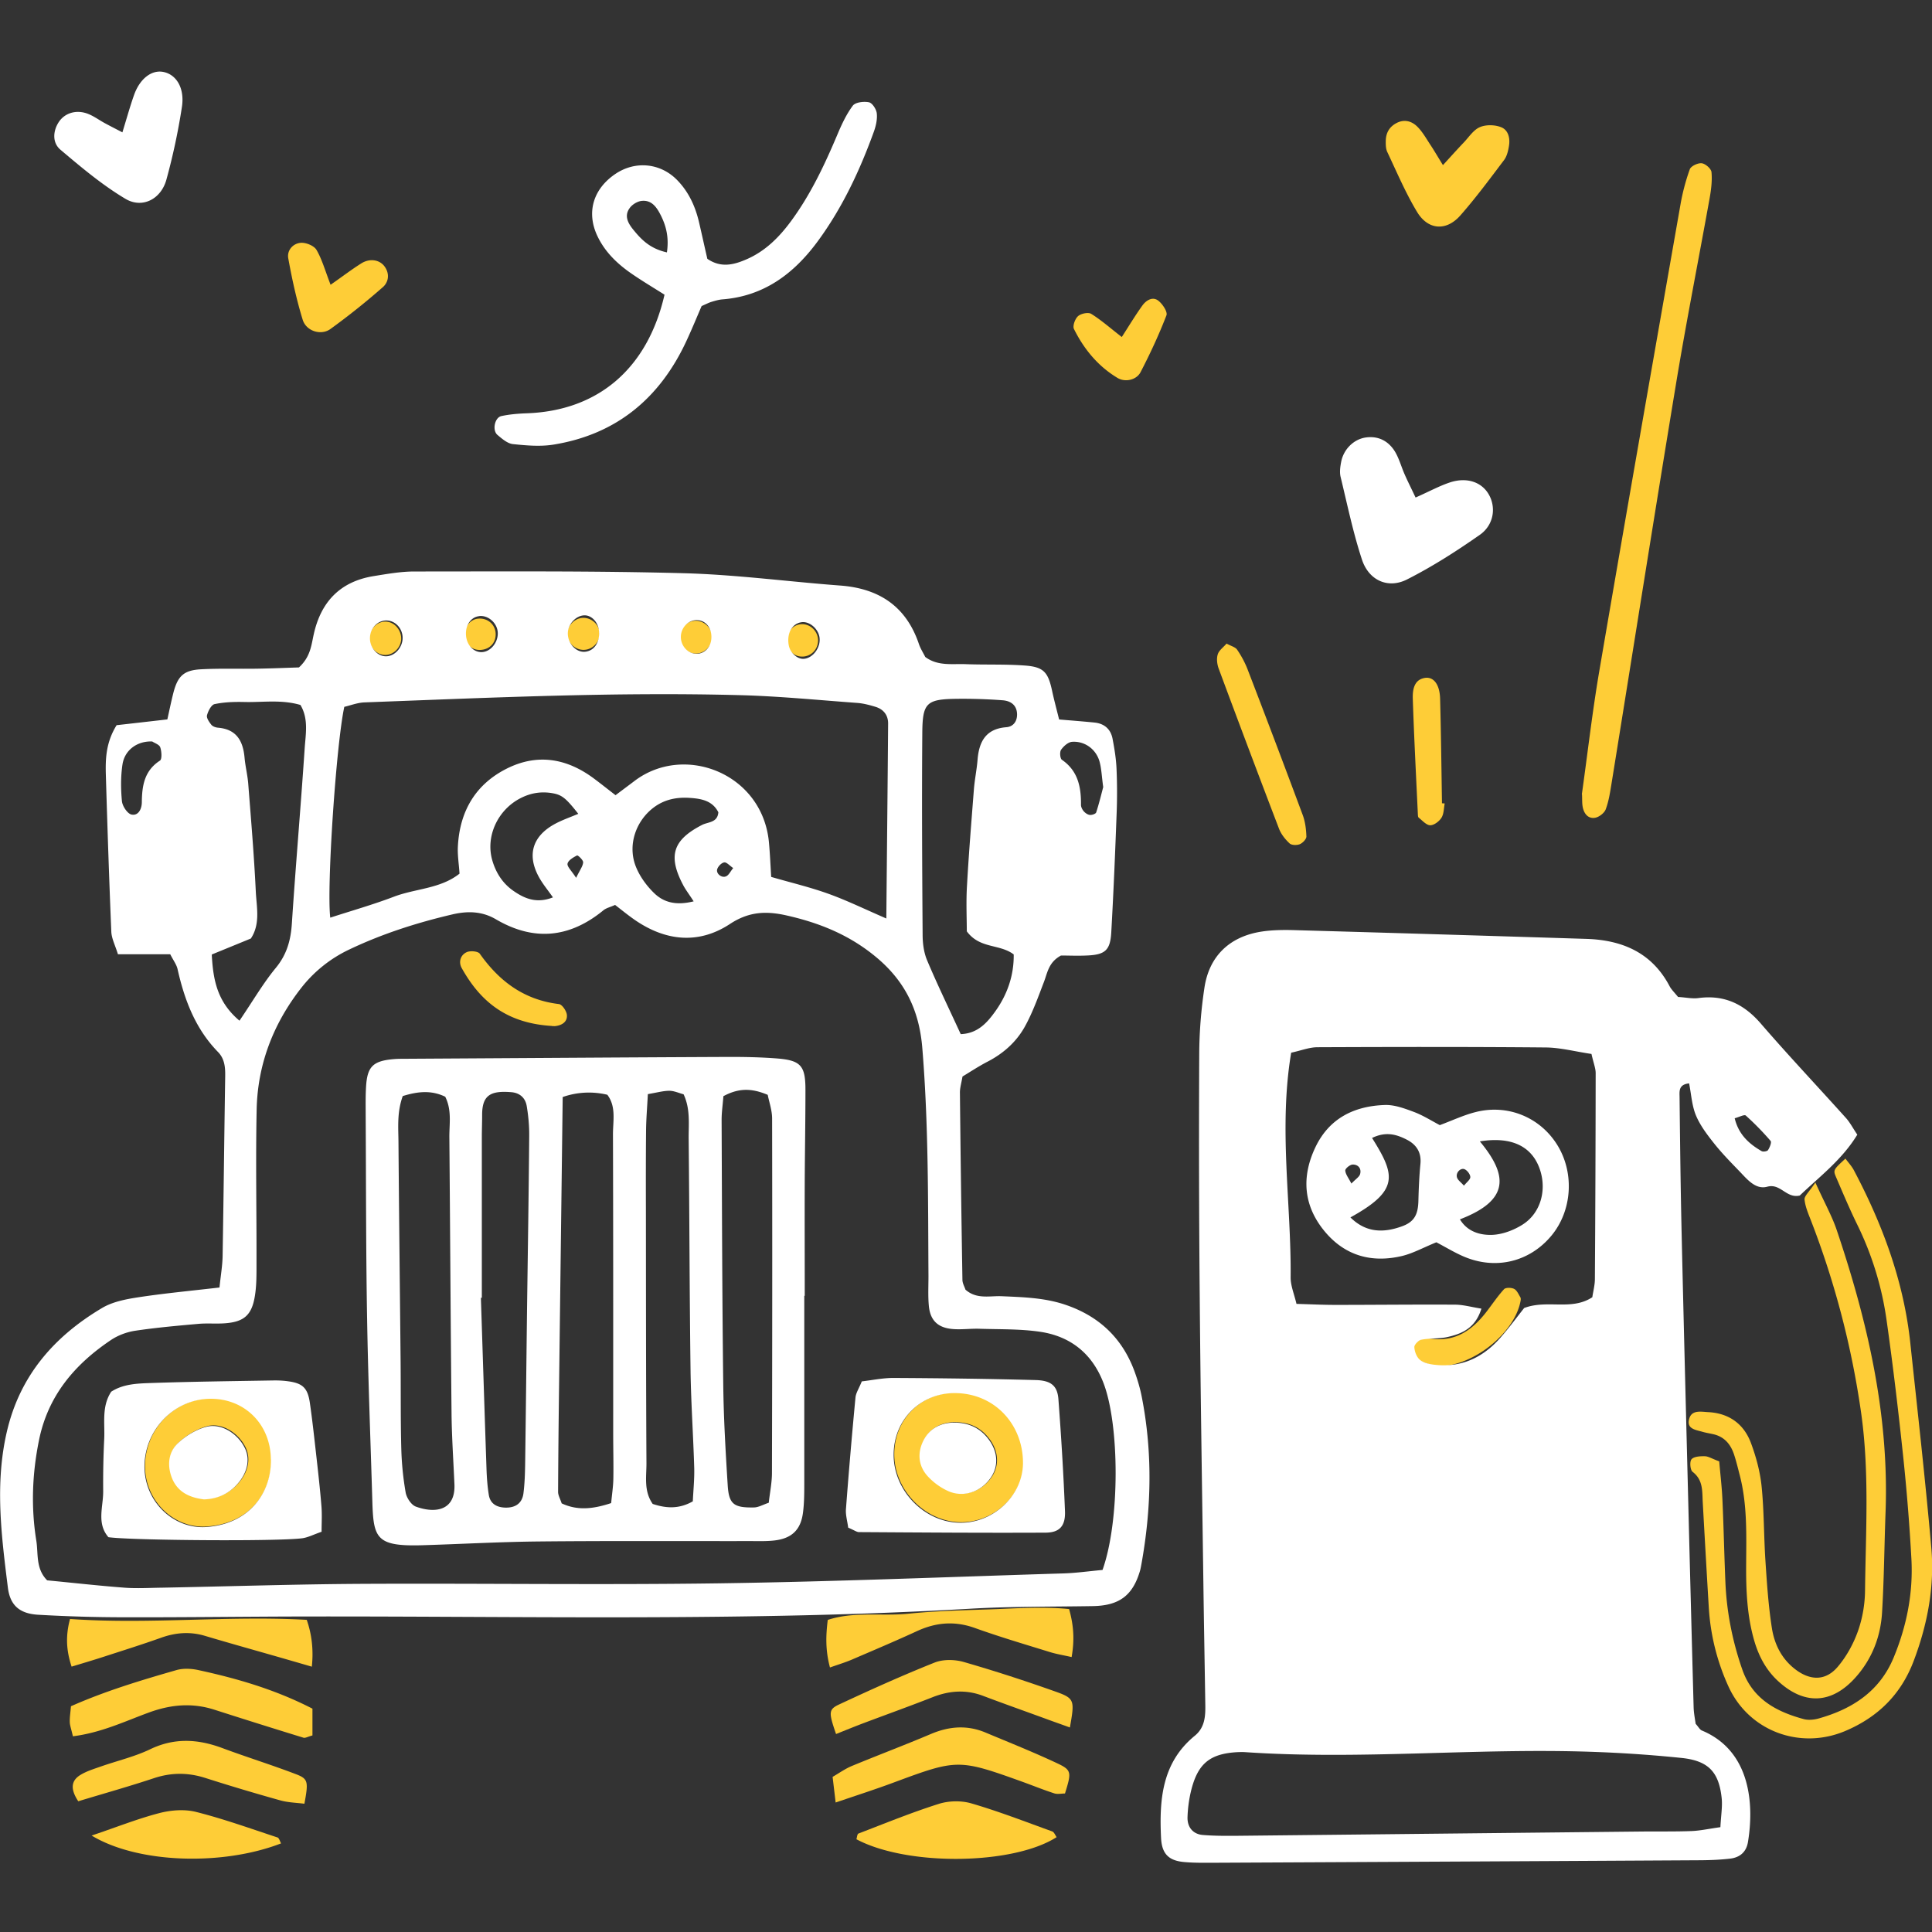
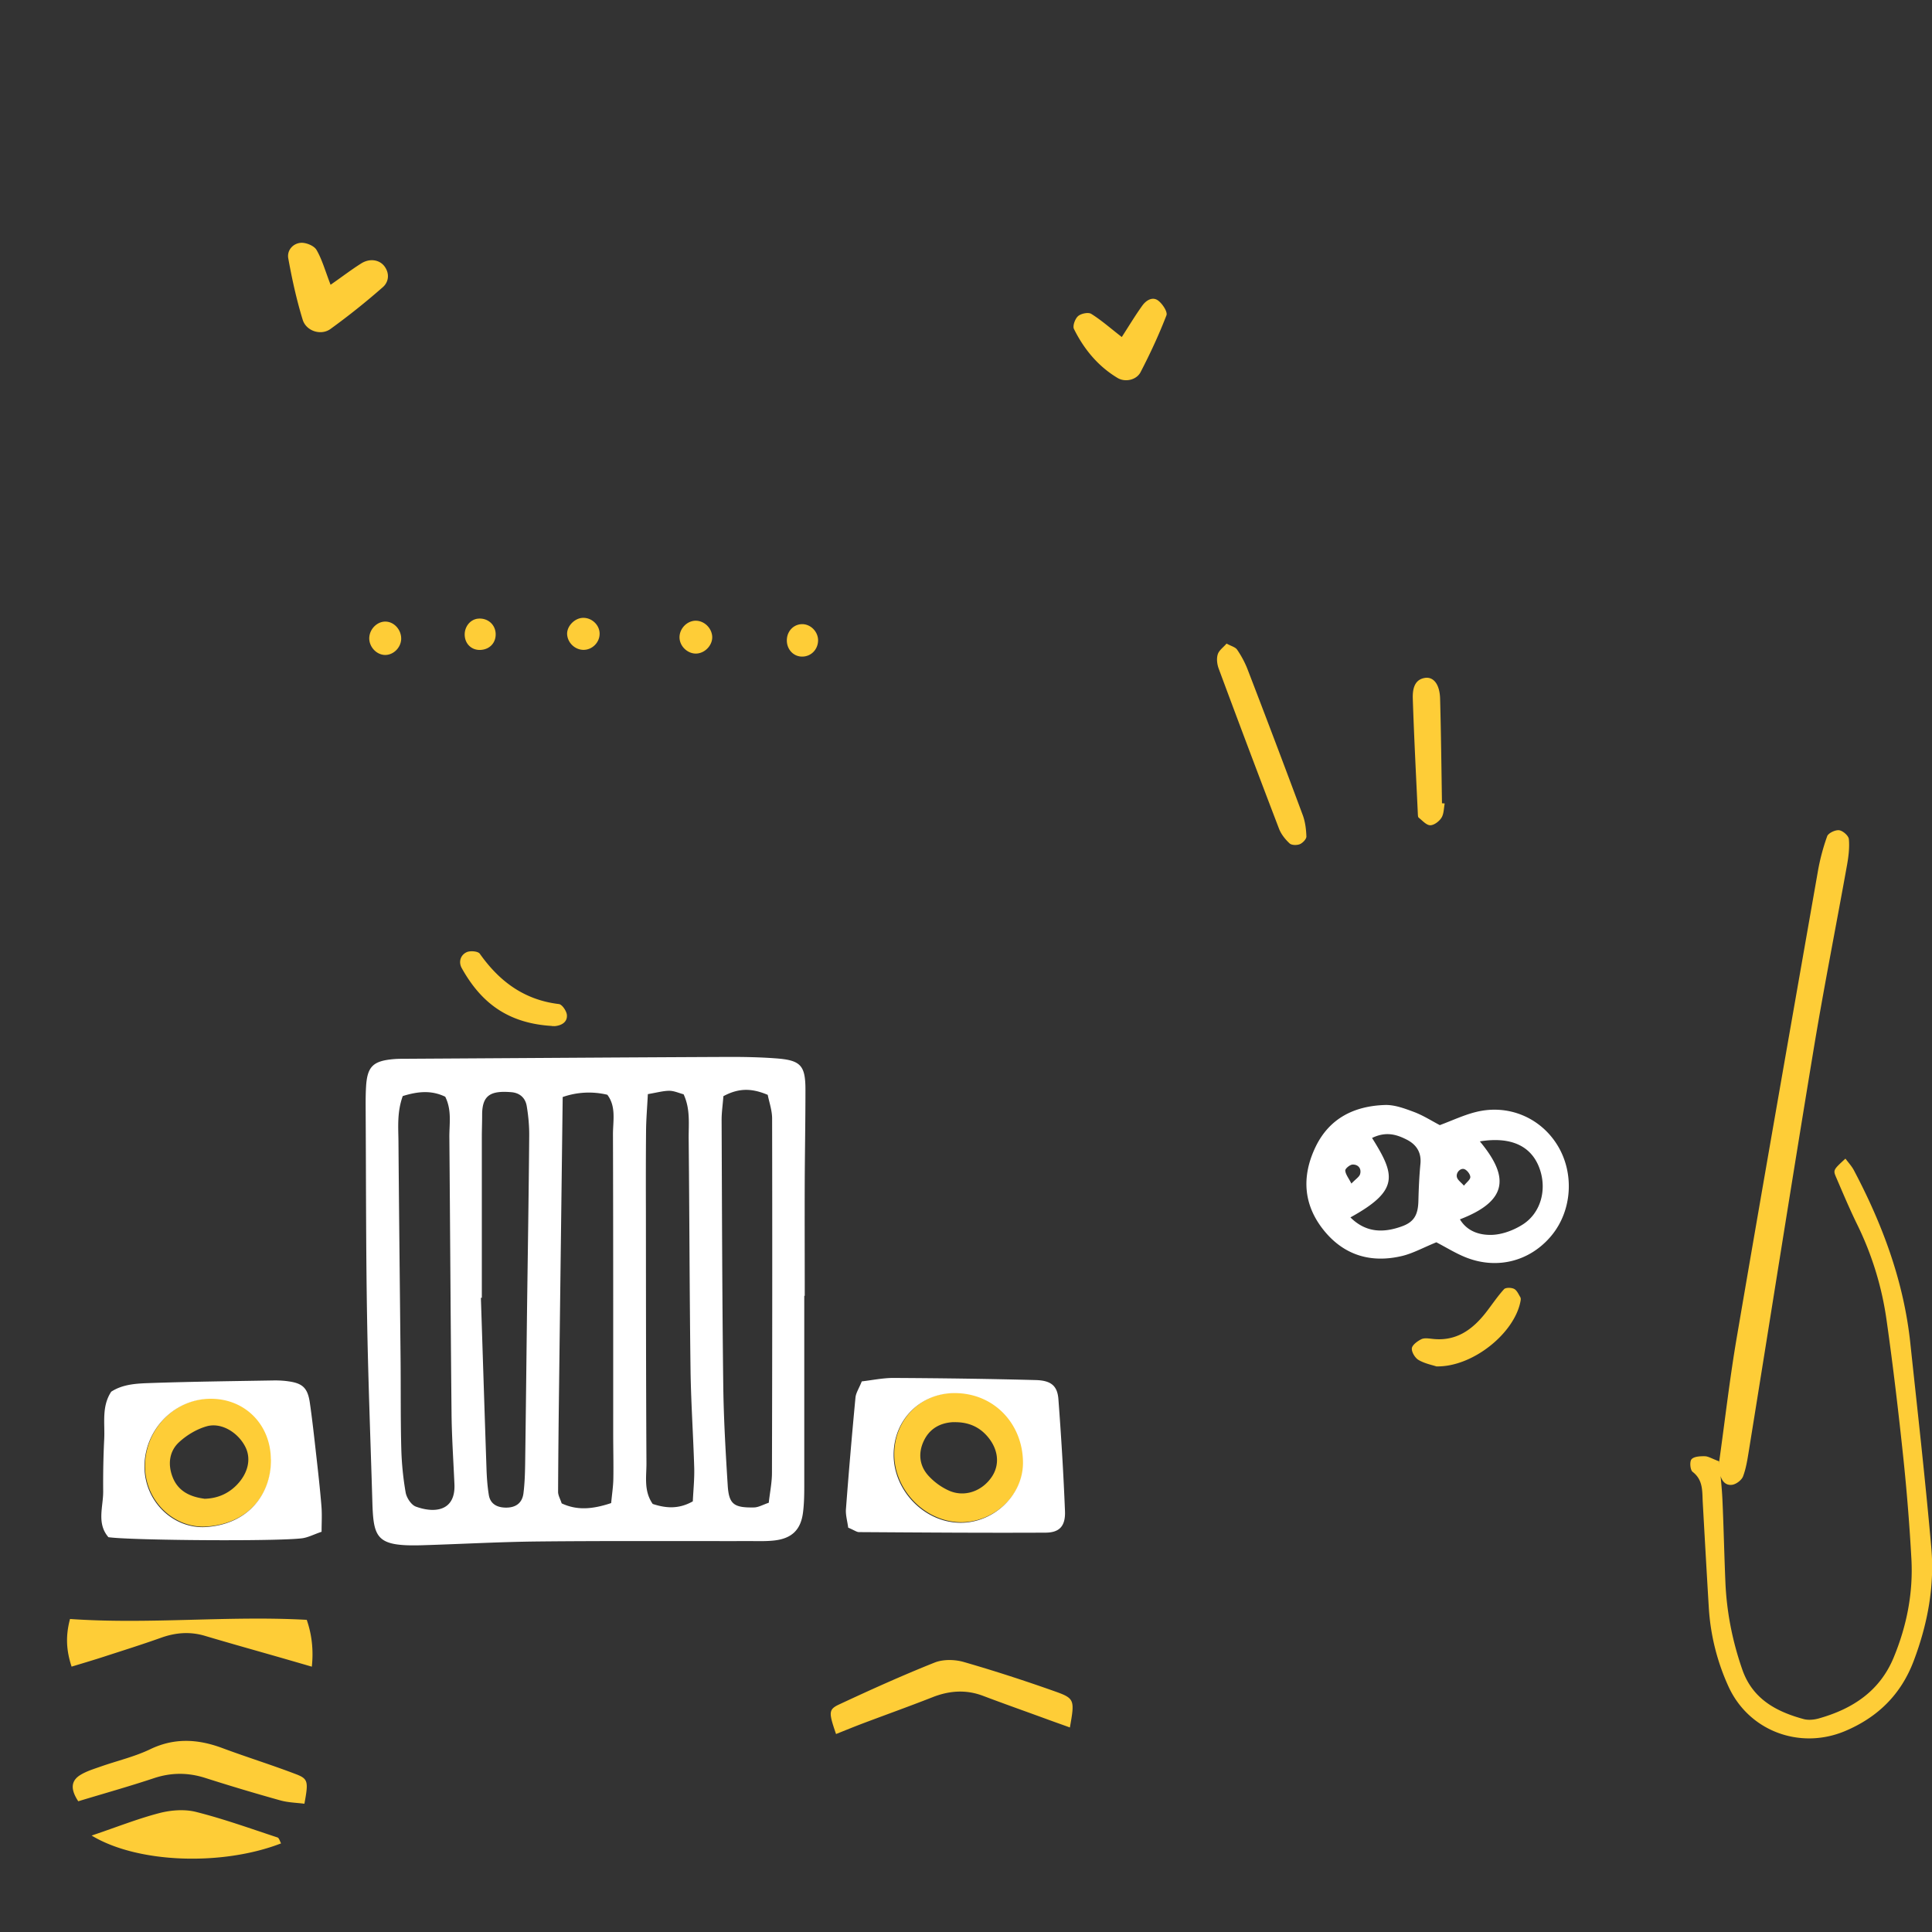
<svg xmlns="http://www.w3.org/2000/svg" width="225" height="225" fill="none">
  <rect width="100%" height="100%" fill="#333333" stroke="none" />
  <g clip-path="url(#a)">
-     <path fill="#FECD37" d="M200.22 170.184c.137 1.599.309 3.027.373 4.463.146 3.19.209 6.39.345 9.581.146 3.5.819 6.908 1.973 10.217 1.191 3.409 3.927 4.882 7.127 5.754.527.146 1.172.091 1.718-.054 3.954-1.1 7.163-3.173 8.79-7.136 1.518-3.672 2.273-7.518 2.054-11.481a240.021 240.021 0 0 0-.936-11.717c-.564-5.345-1.191-10.681-1.945-15.999a36.876 36.876 0 0 0-3.427-11.199c-.891-1.818-1.682-3.7-2.482-5.563-.336-.791-.273-.846 1.109-2.118.337.454.709.854.964 1.318 3.354 6.336 5.827 12.972 6.59 20.153.845 7.936 1.745 15.88 2.445 23.834.4 4.536-.445 8.963-2.063 13.227-1.482 3.899-4.191 6.544-7.999 8.144-5.264 2.2-11.2-.018-13.563-5.208a25.819 25.819 0 0 1-2.291-9.254c-.245-4.054-.472-8.118-.7-12.181-.072-1.291.064-2.6-1.181-3.554-.282-.218-.364-1.191-.128-1.464.282-.327 1-.363 1.537-.354.409 0 .809.272 1.718.609l-.028-.018zm-15.998-77.676c.672-4.772 1.227-9.681 2.063-14.544 3.082-18.026 6.245-36.043 9.408-54.06a24.86 24.86 0 0 1 1.1-4.19c.137-.373.946-.755 1.391-.7.436.054 1.1.636 1.136 1.036.091.982-.036 2.009-.209 2.99-1.309 7.291-2.754 14.554-3.954 21.854-2.554 15.462-4.99 30.952-7.49 46.423-.164 1-.318 2.018-.673 2.954-.173.437-.8.91-1.272.973-.819.11-1.273-.536-1.409-1.309-.073-.427-.046-.864-.073-1.427h-.018z" />
-     <path fill="#FECD37" d="M211.429 137.741c1.081 2.39 1.936 3.908 2.481 5.527 3.591 10.644 6.1 21.48 5.682 32.824-.146 3.909-.173 7.827-.41 11.727-.172 2.808-1.172 5.381-3.072 7.517-2.8 3.145-6.018 3.263-9.09.391-1.418-1.327-2.255-2.973-2.773-4.836-.791-2.836-.909-5.718-.891-8.627.019-3.481.146-6.972-.727-10.39-.218-.836-.418-1.69-.691-2.509-.39-1.163-1.109-2.027-2.363-2.327-.427-.1-.855-.163-1.273-.281-.8-.237-1.936-.328-1.572-1.546.309-1.054 1.4-.791 2.218-.754 2.418.127 4.145 1.381 4.972 3.609.6 1.618 1.064 3.336 1.236 5.045.291 2.881.255 5.79.446 8.681.172 2.6.345 5.208.745 7.781.291 1.882 1.109 3.581 2.709 4.818 1.754 1.354 3.572 1.4 5-.318 1-1.191 1.799-2.646 2.318-4.109.527-1.482.809-3.118.827-4.7.082-6.954.527-13.917-.473-20.853a101.684 101.684 0 0 0-5.818-22.253c-.309-.799-.672-1.627-.754-2.463-.036-.409.527-.873 1.263-1.982l.01.028zM8.49 202.208c-.19-.845-.354-1.254-.363-1.663-.018-.564.082-1.127.136-1.836 4-1.773 8.136-3.018 12.281-4.209.79-.227 1.745-.182 2.572 0 4.518.982 8.945 2.263 13.272 4.49v3.118c-.518.137-.827.328-1.045.264a854.82 854.82 0 0 1-10.327-3.245c-2.581-.837-5.054-.637-7.617.291-2.818 1.027-5.563 2.363-8.909 2.79zm88.83 7.718c-.137-1.164-.237-1.991-.355-2.991.764-.445 1.464-.945 2.227-1.263 3.073-1.273 6.191-2.446 9.254-3.746 2.118-.89 4.2-1.045 6.327-.154 2.8 1.173 5.627 2.3 8.372 3.591 1.672.79 1.645 1.045.882 3.508-.419 0-.873.109-1.255-.018-1.236-.4-2.445-.891-3.672-1.336-7.454-2.682-7.636-2.663-14.99.064-2.145.8-4.327 1.499-6.781 2.336l-.01.009zm70.73-190.703c.927-1.01 1.673-1.845 2.445-2.654.591-.628 1.119-1.455 1.855-1.764.7-.3 1.718-.282 2.445 0 .873.327 1.091 1.3.936 2.209-.09.554-.236 1.182-.563 1.618-1.655 2.19-3.291 4.409-5.1 6.463-1.636 1.855-3.763 1.709-5.045-.427-1.336-2.218-2.354-4.627-3.463-6.972-.173-.373-.182-.846-.173-1.273.009-.936.409-1.654 1.264-2.1.9-.463 1.745-.218 2.381.4.609.591 1.037 1.364 1.509 2.082.473.709.891 1.436 1.5 2.418h.009zM96.656 194.191c-.527-1.982-.49-3.664-.255-5.536 3.082-1.018 6.3-.409 9.427-.727 3.027-.309 6.09-.391 9.136-.491 3.154-.1 6.326-.373 9.544-.046.546 1.955.637 3.627.291 5.591-.945-.218-1.772-.346-2.554-.591-2.909-.9-5.836-1.764-8.699-2.791-2.346-.845-4.527-.663-6.745.355-2.5 1.154-5.045 2.227-7.582 3.318-.763.327-1.572.572-2.554.918h-.009zm26.398 19.762c-5.091 3.263-17.408 3.4-23.316.245.072-.227.09-.609.236-.663 3.1-1.191 6.19-2.455 9.354-3.455 1.172-.372 2.636-.4 3.809-.054 3.181.927 6.29 2.136 9.408 3.263.218.082.345.437.509.664z" />
+     <path fill="#FECD37" d="M200.22 170.184c.137 1.599.309 3.027.373 4.463.146 3.19.209 6.39.345 9.581.146 3.5.819 6.908 1.973 10.217 1.191 3.409 3.927 4.882 7.127 5.754.527.146 1.172.091 1.718-.054 3.954-1.1 7.163-3.173 8.79-7.136 1.518-3.672 2.273-7.518 2.054-11.481a240.021 240.021 0 0 0-.936-11.717c-.564-5.345-1.191-10.681-1.945-15.999a36.876 36.876 0 0 0-3.427-11.199c-.891-1.818-1.682-3.7-2.482-5.563-.336-.791-.273-.846 1.109-2.118.337.454.709.854.964 1.318 3.354 6.336 5.827 12.972 6.59 20.153.845 7.936 1.745 15.88 2.445 23.834.4 4.536-.445 8.963-2.063 13.227-1.482 3.899-4.191 6.544-7.999 8.144-5.264 2.2-11.2-.018-13.563-5.208a25.819 25.819 0 0 1-2.291-9.254c-.245-4.054-.472-8.118-.7-12.181-.072-1.291.064-2.6-1.181-3.554-.282-.218-.364-1.191-.128-1.464.282-.327 1-.363 1.537-.354.409 0 .809.272 1.718.609l-.028-.018zc.672-4.772 1.227-9.681 2.063-14.544 3.082-18.026 6.245-36.043 9.408-54.06a24.86 24.86 0 0 1 1.1-4.19c.137-.373.946-.755 1.391-.7.436.054 1.1.636 1.136 1.036.091.982-.036 2.009-.209 2.99-1.309 7.291-2.754 14.554-3.954 21.854-2.554 15.462-4.99 30.952-7.49 46.423-.164 1-.318 2.018-.673 2.954-.173.437-.8.91-1.272.973-.819.11-1.273-.536-1.409-1.309-.073-.427-.046-.864-.073-1.427h-.018z" />
    <path fill="#FECD37" d="M97.365 201.945c-.864-2.527-.9-2.864.4-3.464 3.663-1.709 7.345-3.372 11.09-4.863.991-.391 2.336-.364 3.382-.064 3.599 1.037 7.172 2.2 10.708 3.455 2.218.791 2.218 1.009 1.654 4.172-.945-.345-1.863-.663-2.772-1-2.436-.891-4.882-1.754-7.309-2.672-2-.764-3.936-.628-5.908.145-2.682 1.055-5.4 2.027-8.1 3.045-1.054.4-2.1.828-3.145 1.246zm-89.029-7.854c-.61-1.864-.718-3.536-.182-5.545 9.245.645 18.453-.409 27.57.1.6 1.727.798 3.545.591 5.454-1.118-.327-2.19-.636-3.263-.946-3.063-.881-6.136-1.736-9.19-2.645-1.745-.518-3.418-.382-5.118.227-2.19.782-4.4 1.473-6.608 2.191-1.228.4-2.464.764-3.782 1.164h-.018zm.782 15.689c-.991-1.49-.782-2.427.218-3.054.727-.454 1.59-.709 2.409-1 1.918-.672 3.927-1.136 5.745-2.009 2.836-1.363 5.572-1.191 8.408-.136 2.854 1.063 5.763 1.963 8.609 3.054 1.39.537 1.418.873.945 3.427-.927-.118-1.9-.136-2.809-.391a245.826 245.826 0 0 1-8.754-2.618c-2.009-.636-3.954-.636-5.972.037-2.873.954-5.79 1.772-8.79 2.681l-.01.009zm1.545 3.991c3.018-1.018 5.427-1.982 7.927-2.627 1.345-.345 2.918-.464 4.245-.127 3.209.809 6.336 1.936 9.48 2.972.192.064.283.455.419.691-6.809 2.636-16.68 2.354-22.071-.918v.009zM142.834 74.946c.527.29 1.027.409 1.236.709.482.7.9 1.472 1.209 2.263a1584.1 1584.1 0 0 1 6.436 16.999c.291.782.4 1.663.427 2.509 0 .3-.436.754-.772.89-.346.137-.955.128-1.191-.1-.509-.472-.982-1.072-1.227-1.708a1993.78 1993.78 0 0 1-7.018-18.626c-.191-.51-.273-1.164-.118-1.664.136-.472.654-.827 1.027-1.263l-.009-.01zM38.497 33.167c1.482-1.036 2.5-1.818 3.59-2.5 1.01-.627 2.155-.409 2.719.391.609.864.427 1.818-.218 2.382a82.767 82.767 0 0 1-6.1 4.872c-1.1.8-2.827.255-3.236-1.072-.718-2.337-1.245-4.745-1.682-7.164-.163-.918.546-1.745 1.5-1.8.6-.027 1.51.346 1.79.828.637 1.09.983 2.354 1.637 4.054v.01zm92.147 6.081c.855-1.327 1.582-2.536 2.4-3.672.436-.6 1.182-1.073 1.845-.564.491.373 1.109 1.3.955 1.71-.873 2.263-1.9 4.472-3.018 6.626-.482.918-1.8 1.2-2.682.664-2.272-1.364-3.909-3.355-5.072-5.7-.173-.354.127-1.181.473-1.49.345-.31 1.19-.482 1.536-.273 1.182.736 2.245 1.681 3.563 2.7zm37.606 54.314c-.109.564-.091 1.21-.372 1.664-.264.427-.864.882-1.309.882-.455 0-.919-.546-1.346-.882-.091-.073-.091-.273-.1-.41-.209-4.49-.445-8.99-.591-13.48-.045-1.536.464-2.218 1.382-2.382 1.018-.181 1.754.719 1.8 2.418.109 4.055.154 8.118.218 12.181.109 0 .218.01.318.018v-.009zm-.945 65.577c-.482-.164-1.355-.327-2.082-.745-.418-.237-.836-.919-.8-1.364.037-.391.646-.836 1.1-1.064.346-.172.846-.09 1.273-.045 2.763.327 4.672-1.045 6.263-3.082.7-.899 1.336-1.863 2.1-2.699.191-.209.854-.2 1.172-.037.328.164.519.628.728.973.063.109.054.282.027.418-.673 3.754-5.572 7.718-9.781 7.636v.009zM64.559 119.497c-5.518-.246-8.6-2.846-10.781-6.745-.4-.709-.155-1.518.554-1.855.41-.2 1.336-.127 1.545.173 2.282 3.227 5.173 5.381 9.218 5.863.373.046.9.827.927 1.291.055.827-.636 1.209-1.436 1.282-.291.027-.582 0-.027 0v-.009zM80.812 72.3c1-.118 1.963.646 2.118 1.682.145.973-.655 1.982-1.673 2.118-.99.137-1.99-.663-2.109-1.682-.118-1.009.664-1.99 1.673-2.118h-.01zm14.462 2.291c-.018 1.1-.881 1.927-1.954 1.873-1.045-.055-1.79-1-1.673-2.11.1-.926.8-1.617 1.691-1.663 1.027-.054 1.945.846 1.936 1.9zm-25.444-.827c.028 1.009-.808 1.89-1.826 1.918-1 .027-1.9-.8-1.955-1.809-.054-.936.873-1.9 1.846-1.918 1.018-.027 1.918.818 1.936 1.809zm-23.115.764c-.1 1.045-1.064 1.863-2.055 1.736-.99-.127-1.763-1.118-1.645-2.127.118-1.037 1.072-1.855 2.045-1.737.991.119 1.745 1.1 1.655 2.137v-.01zm11.008-.773c.063 1.09-.691 1.9-1.8 1.936-.918.027-1.645-.582-1.782-1.49-.163-1.073.555-2.073 1.555-2.155 1.081-.091 1.963.654 2.027 1.709zm-26.107 96.138c.054 3.954-2.555 7.554-7.563 7.881-3.782.245-7.19-2.973-7.163-7.09.027-4.209 3.418-7.773 7.59-7.845 4.045-.073 7.1 2.954 7.127 7.054h.009zm-7.836 4.654c1.454-.027 2.754-.536 3.809-1.627 1.282-1.327 1.663-2.955 1.036-4.309-.809-1.727-2.8-2.991-4.536-2.509-1.172.327-2.354 1.036-3.254 1.873-1.118 1.045-1.3 2.545-.755 3.99.619 1.655 1.991 2.346 3.71 2.573l-.01.009zm87.993 2.727c-4.118-.118-7.636-3.782-7.627-7.927.009-4.172 3.255-7.208 7.182-7.172 4.617.046 7.89 3.682 7.881 8.145-.009 3.872-3.564 7.054-7.445 6.954h.009zm-.7-11.654c-1.582.064-2.818.764-3.491 2.191-.672 1.418-.518 2.891.546 4.054a7.324 7.324 0 0 0 2.418 1.746c1.8.781 3.818.054 4.945-1.6.991-1.455.782-3.273-.536-4.773-1.028-1.172-2.346-1.645-3.873-1.609l-.009-.009z" />
-     <path fill="#fff" d="M195.439 116.106c.928.055 1.664.227 2.364.127 3.009-.4 5.29.691 7.263 2.973 3.227 3.736 6.618 7.326 9.917 10.999.473.527.8 1.173 1.318 1.936-1.781 2.936-4.445 4.927-6.699 7.09-1.573.373-2.227-1.454-3.791-1.027-1.381.373-2.354-.891-3.263-1.827-1.009-1.045-2.027-2.081-2.927-3.218-.8-1.009-1.618-2.081-2.109-3.254-.482-1.155-.545-2.482-.8-3.736-1.282.136-1.109.991-1.109 1.636.055 5.227.118 10.454.236 15.681.237 10.453.509 20.898.773 31.352.2 7.981.409 15.971.627 23.952.018.719.164 1.428.237 1.964.336.373.481.682.727.782 5.745 2.399 6.072 8.717 5.363 12.99-.191 1.163-.945 1.79-2.054 1.927-1.146.136-2.318.181-3.473.191-18.735.109-37.469.2-56.204.29-1.309 0-2.618.037-3.918-.081-1.791-.155-2.609-.937-2.7-2.8-.218-4.454.1-8.772 3.918-11.899 1.163-.946 1.254-2.218 1.236-3.545-.073-4.791-.163-9.581-.227-14.381-.155-11.181-.336-22.362-.427-33.534-.082-9.29-.1-18.589-.055-27.879.009-2.6.218-5.227.609-7.8.555-3.672 2.927-5.936 6.618-6.517 1.282-.2 2.609-.21 3.909-.173 11.326.318 22.643.663 33.96 1.018 4.191.136 7.636 1.609 9.691 5.527.2.372.527.682 1 1.263l-.01-.027zm-10.099 6.636c-1.909-.282-3.609-.736-5.318-.755-8.862-.081-17.716-.063-26.579-.027-.964 0-1.918.391-3.073.636-1.481 8.845.019 17.535-.063 26.198 0 .946.409 1.9.681 3.055 1.637.045 3.073.118 4.509.118 4.645 0 9.299-.055 13.945-.027.936 0 1.872.272 3.081.463-.7 2.273-2.263 2.927-3.963 3.309-.982.218-2.027.118-3.018.309-.336.064-.836.573-.827.855.018.509.254 1.136.618 1.463.391.345 1.027.509 1.581.582 3.137.409 5.7-.746 7.763-3.064 1.046-1.181 1.982-2.463 2.828-3.527 2.699-1.018 5.499.346 7.935-1.254.109-.718.3-1.427.3-2.136.055-7.99.082-15.981.091-23.971 0-.555-.236-1.109-.491-2.236v.009zm15.017 90.047c.073-1.418.255-2.427.146-3.409-.328-3.045-1.573-4.336-4.7-4.654a153.187 153.187 0 0 0-10.39-.709c-13.472-.472-26.934.955-40.406.037-.291-.019-.582-.009-.873 0-3.236.172-4.654 1.327-5.435 4.554a14.996 14.996 0 0 0-.4 3c-.046 1.181.636 1.99 1.754 2.09 1.3.109 2.609.109 3.909.1 15.789-.163 31.579-.336 47.378-.5 1.881-.018 3.772.019 5.654-.054.982-.037 1.963-.255 3.381-.455h-.018zm1.664-82.557c.454 1.882 1.654 2.973 3.136 3.827.182.1.654.027.745-.118.2-.309.446-.909.3-1.073a32.908 32.908 0 0 0-2.89-2.954c-.164-.145-.728.164-1.291.318zM25.562 149.94c.146-1.427.346-2.555.364-3.682.118-6.972.19-13.935.3-20.907.018-1.055-.064-2.036-.827-2.827-2.637-2.7-3.91-6.054-4.718-9.654-.118-.536-.491-1.018-.855-1.736h-6.09c-.31-1.018-.736-1.818-.773-2.627-.254-6.091-.454-12.181-.636-18.28-.055-1.892.018-3.782 1.254-5.773 1.791-.2 3.755-.427 5.909-.673.236-1.063.436-2.027.673-2.981.509-2.046 1.2-2.745 3.245-2.855 2.172-.118 4.354-.036 6.536-.072 1.727-.028 3.445-.1 4.872-.146 1.345-1.236 1.436-2.572 1.718-3.836.836-3.809 3.09-6.172 6.99-6.8 1.573-.254 3.164-.536 4.736-.536 10.454 0 20.917-.081 31.37.2 6.082.164 12.145.982 18.226 1.437 4.509.336 7.663 2.409 9.154 6.79.182.545.5 1.036.746 1.527 1.454 1.082 3.099.782 4.663.837 2.318.09 4.654-.01 6.963.163 2.163.164 2.672.773 3.136 2.9.236 1.1.527 2.181.827 3.381 1.546.128 2.827.228 4.1.355 1.136.109 1.9.745 2.118 1.863.218 1.137.409 2.291.464 3.437a63.27 63.27 0 0 1 .018 5.226c-.173 4.645-.364 9.281-.628 13.927-.118 2.036-.699 2.563-2.672 2.672-1.154.064-2.309.009-3.182.009-1.445.782-1.572 1.991-1.981 3.064-.673 1.754-1.309 3.545-2.209 5.181-.991 1.8-2.509 3.163-4.382 4.127-1.018.527-1.972 1.163-2.899 1.718-.128.754-.309 1.327-.3 1.891.072 7.263.172 14.526.291 21.78 0 .409.245.809.354 1.154 1.309 1.155 2.827.7 4.236.764 2.464.109 4.918.173 7.309.963 3.99 1.328 6.726 3.9 8.163 7.845.345.955.636 1.936.827 2.927 1.272 6.491 1.127 12.99-.046 19.481-.054.281-.1.572-.191.854-.845 2.809-2.427 3.963-5.445 4.018-4.79.082-9.59.027-14.362.309-25.689 1.482-51.396.863-77.094.9-7.117.009-14.235.109-21.353.091-3.336 0-6.68-.1-10.008-.291-2.154-.118-3.29-1.064-3.554-3.145-.755-6.054-1.536-12.099-.118-18.19 1.518-6.527 5.517-11.09 11.099-14.399 1.2-.709 2.709-1.009 4.127-1.227 3-.463 6.026-.745 9.553-1.154h-.018zM128.4 182.837c2.046-5.763 1.991-16.953.091-21.825-1.336-3.437-3.89-5.427-7.454-5.927-2.29-.327-4.636-.264-6.954-.337-1.018-.036-2.036.11-3.045.037-1.772-.118-2.7-.973-2.863-2.682-.109-1.154-.046-2.327-.046-3.481-.054-8.863.009-17.717-.718-26.571-.354-4.327-1.963-7.718-5.308-10.526-3.118-2.618-6.636-4.046-10.527-4.918-2.39-.537-4.39-.437-6.581 1.009-3.627 2.381-7.454 1.991-11.027-.455-.818-.563-1.59-1.2-2.336-1.772-.59.263-1.045.363-1.363.627-3.936 3.227-8.1 3.636-12.517 1.045-1.61-.945-3.291-.981-5.055-.572-4.117.963-8.108 2.236-11.944 4.054a15.482 15.482 0 0 0-5.727 4.581c-3.218 4.145-5.027 8.854-5.136 14.09-.127 5.954 0 11.917-.018 17.871 0 1.3.018 2.627-.2 3.909-.364 2.191-1.29 2.964-3.509 3.118-1.009.073-2.036-.027-3.054.064-2.454.218-4.918.436-7.354.8-.973.145-2 .527-2.818 1.072-4.245 2.846-7.354 6.5-8.4 11.699-.79 3.9-.936 7.791-.308 11.69.245 1.518-.091 3.246 1.263 4.609 2.964.282 5.982.627 9.009.855 1.445.109 2.908.018 4.354 0 7.7-.146 15.398-.4 23.098-.446 13.953-.073 27.907.137 41.86-.063 13.363-.191 26.725-.746 40.079-1.155 1.445-.045 2.881-.254 4.499-.4h.009zm-25.179-75.894c.072-7.945.154-15.326.209-22.698 0-.973-.546-1.645-1.464-1.927-.691-.21-1.4-.4-2.118-.455-4.481-.327-8.963-.772-13.453-.9-14.663-.4-29.298.291-43.942.837-.818.027-1.636.354-2.355.518-.945 4.345-2.063 20.971-1.636 24.552 2.49-.809 4.99-1.518 7.4-2.436 2.518-.963 5.427-.918 7.654-2.69-.073-1.155-.246-2.164-.191-3.164.209-4.09 2.045-7.254 5.736-9.09 3.608-1.79 7.044-1.145 10.199 1.245.79.591 1.563 1.21 2.427 1.873.854-.645 1.545-1.155 2.227-1.673 5.79-4.372 14.871-.881 15.635 7.145.118 1.273.173 2.555.264 4.045 2.281.664 4.526 1.191 6.69 1.973 2.145.773 4.209 1.782 6.727 2.872l-.009-.027zm8.663 13.49c1.899-.064 2.999-1.236 3.936-2.527 1.481-2.018 2.272-4.3 2.236-6.754-1.655-1.255-3.945-.627-5.463-2.691 0-1.509-.091-3.381.018-5.245.209-3.763.518-7.526.809-11.29.091-1.154.336-2.3.427-3.454.173-2.118.973-3.6 3.354-3.782.8-.063 1.255-.672 1.246-1.5-.019-1.081-.746-1.563-1.673-1.636a62.535 62.535 0 0 0-5.218-.172c-3.636.036-4.118.418-4.145 3.936-.063 7.844-.018 15.68.037 23.525 0 .991.136 2.063.509 2.963 1.172 2.791 2.499 5.518 3.927 8.627zm-83.994-1.564c1.6-2.354 2.764-4.372 4.227-6.145 1.282-1.554 1.746-3.217 1.873-5.163.445-6.79 1.036-13.58 1.49-20.37.11-1.683.482-3.455-.49-5.091-2.218-.655-4.4-.291-6.545-.346-1.155-.027-2.327.01-3.454.246-.382.082-.755.809-.882 1.3-.082.309.245.781.5 1.1.154.2.5.318.763.345 2.173.173 2.937 1.545 3.11 3.5.09 1.009.345 2 .426 3.008.328 4.191.682 8.373.882 12.572.091 1.827.555 3.764-.573 5.472-1.509.619-2.945 1.209-4.554 1.864.155 2.918.61 5.5 3.218 7.699l.01.009zm39.452-24.098c-1.4-1.781-1.873-2.181-2.927-2.381-1.318-.246-2.564-.064-3.773.554-2.672 1.355-4.118 4.454-3.309 7.254.41 1.418 1.182 2.645 2.4 3.509 1.327.936 2.745 1.554 4.663.8-.6-.855-1.218-1.591-1.663-2.418-1.382-2.564-.7-4.736 1.909-6.145.845-.454 1.772-.773 2.7-1.164v-.009zm13.435 10.19c-.59-.909-.936-1.354-1.2-1.854-1.818-3.427-1.227-5.281 2.182-7.036.709-.363 1.8-.245 1.9-1.472-.673-1.337-1.946-1.582-3.273-1.673-1.482-.109-2.882.136-4.136 1.027-2.163 1.546-3.2 4.418-2.209 6.945.455 1.164 1.273 2.282 2.182 3.154 1.054 1 2.454 1.446 4.554.919v-.01zm47.705-13.28c-.173-1.246-.2-2.118-.418-2.945-.382-1.446-1.7-2.446-3.2-2.346-.463.028-1 .51-1.29.927-.182.255-.119 1.01.09 1.164 1.891 1.3 2.246 3.181 2.228 5.263 0 .255.163.564.345.764.173.19.454.382.7.4.245.018.673-.127.727-.3.346-1.073.609-2.164.809-2.918l.009-.01zM17.754 86.354c-1.736-.082-3.227.963-3.49 2.672-.21 1.4-.2 2.864-.064 4.273.054.581.636 1.454 1.109 1.563.8.173 1.2-.645 1.208-1.409.019-1.927.282-3.69 2.11-4.872.254-.164.2-1.073.036-1.545-.1-.319-.646-.491-.918-.673l.009-.01zm29.134-12.008c.027-1.082-.764-2.01-1.773-2.082-1.009-.073-1.9.736-2.018 1.836-.136 1.246.846 2.41 1.964 2.327.963-.072 1.8-1.027 1.827-2.081zm22.88-.637c0-1.136-.818-2.09-1.746-2.045-.945.046-1.836.99-1.89 2-.064 1.236.963 2.373 2.045 2.236.973-.118 1.6-.973 1.6-2.2l-.01.01zm-13.944-1.954c-.973.1-1.628 1.036-1.555 2.209.073 1.145.882 2.018 1.845 1.982 1.091-.037 2.01-1.273 1.837-2.464-.155-1.027-1.146-1.836-2.118-1.736l-.01.009zm37.515.709c-1.1.164-1.727 1.29-1.482 2.672.154.882 1 1.646 1.754 1.591 1.082-.082 2-1.345 1.827-2.509-.154-1.027-1.19-1.89-2.1-1.754zm-10.49 1.782c.027-1.155-.673-2-1.682-2.027-.973-.028-1.836.836-1.873 1.89-.036 1.055.755 1.973 1.737 2.028 1 .054 1.8-.773 1.817-1.891zm-15.754 27.988c.437-.909.782-1.345.818-1.799.019-.273-.609-.855-.709-.81-.436.219-1.027.564-1.109.955-.072.336.455.809 1 1.654zm18.299-1.136c-.427-.291-.773-.7-1.046-.663-.318.045-.709.445-.818.781-.172.528.537 1.091 1.055.828.3-.146.473-.546.8-.946h.009zm-8-66.776c-1.354-.855-2.59-1.591-3.781-2.41-1.7-1.163-3.163-2.554-4.054-4.453-1.282-2.737-.482-5.455 2.118-7.209 2.3-1.545 5.2-1.282 7.154.69 1.363 1.383 2.145 3.082 2.581 4.955.328 1.409.637 2.827.964 4.245 1.572 1.082 3.072.71 4.572.055 2.2-.955 3.827-2.6 5.218-4.5 2.245-3.063 3.854-6.472 5.327-9.954.5-1.19 1.054-2.4 1.818-3.427.3-.409 1.291-.527 1.891-.4.39.082.863.818.909 1.3.072.682-.1 1.445-.337 2.11-1.636 4.517-3.663 8.853-6.517 12.744-2.773 3.781-6.264 6.426-11.136 6.799-.427.036-.854.164-1.272.29-.273.083-.537.22-1.137.483-.518 1.2-1.118 2.663-1.781 4.09-3.091 6.645-8.136 10.854-15.445 12.045-1.545.254-3.172.109-4.745-.055-.636-.063-1.272-.618-1.809-1.072-.627-.528-.327-2.018.455-2.191.972-.21 1.99-.291 2.99-.327 8.245-.3 14.036-5.164 16.017-13.827v.019zm.273-4.918c.255-1.727-.073-3.064-.718-4.345-.464-.91-1.045-1.782-2.209-1.664-.49.046-1.082.4-1.382.8-.754.991-.145 1.91.491 2.673.9 1.09 1.9 2.1 3.827 2.527l-.009.009zm87.202 28.534c1.636-.727 2.782-1.355 3.991-1.755 1.981-.654 3.736-.036 4.554 1.455.827 1.49.554 3.509-1.082 4.654-2.718 1.9-5.536 3.709-8.49 5.2-2.209 1.109-4.436.09-5.227-2.318-1.036-3.146-1.709-6.418-2.491-9.645-.127-.536-.045-1.154.064-1.718.273-1.49 1.482-2.672 2.882-2.863 1.436-.2 2.59.4 3.336 1.563.527.836.781 1.845 1.191 2.764.345.781.727 1.536 1.263 2.672l.009-.01zM14.254 15.414c.5-1.618.873-2.973 1.336-4.29.664-1.928 2.027-2.991 3.382-2.755 1.554.273 2.563 1.882 2.209 4.118a74.546 74.546 0 0 1-1.81 8.463c-.636 2.254-2.808 3.372-4.771 2.2-2.7-1.61-5.146-3.673-7.554-5.709-.982-.827-.873-2.181-.219-3.2.7-1.09 2.073-1.518 3.446-.972.663.263 1.254.7 1.881 1.045.6.327 1.21.636 2.1 1.1z" />
    <path fill="#fff" d="M167.278 144.676c-1.563.637-2.736 1.291-3.981 1.591-3.546.846-6.664-.018-9.027-2.863-2.472-2.982-2.727-6.327-1.082-9.79 1.609-3.382 4.527-4.809 8.1-4.927 1.109-.037 2.281.4 3.354.8s2.054 1.027 3.036 1.545c1.491-.554 2.809-1.182 4.2-1.527 3.727-.936 7.454.609 9.453 3.791 2.046 3.254 1.782 7.663-.645 10.599-2.536 3.063-6.499 4.036-10.226 2.436-1.064-.455-2.055-1.064-3.182-1.655zm5.072-11.744c3.237 3.909 3.527 6.827-2.327 9.072.873 1.445 2.346 1.845 3.709 1.809 1.218-.036 2.545-.536 3.591-1.2 2.136-1.354 2.854-4.091 1.972-6.536-.936-2.591-3.281-3.745-6.945-3.154v.009zm-12.562-.409c2.7 4.309 3.218 6.099-2.518 9.254 1.809 1.8 3.854 1.818 5.99 1.045 1.446-.518 1.891-1.373 1.927-3 .037-1.436.1-2.863.237-4.29.127-1.346-.491-2.246-1.591-2.809-1.164-.591-2.4-.991-4.036-.2h-.009zm-2.4 5.309c.509-.528.918-.773 1.009-1.1.182-.646-.227-1.128-.873-1.109-.309.009-.872.472-.854.7.036.454.391.872.709 1.509h.009zm13.099.254c.336-.418.745-.709.745-1 0-.309-.327-.745-.627-.9-.473-.245-1.091.364-.927.927.091.319.454.564.809.964v.009zm-76.821 12.808v21.762c0 1.164 0 2.327-.146 3.473-.254 2.045-1.318 3.063-3.408 3.281-1.01.109-2.027.055-3.046.064-8.126.009-16.244-.037-24.37.045-4.49.046-8.981.3-13.481.437-5.418.163-5.727-.8-5.854-5.164-.21-7.099-.491-14.208-.61-21.307-.136-7.836-.117-15.672-.163-23.498 0-1.164-.027-2.327.046-3.482.145-2.318.836-2.963 3.254-3.163.436-.037.873-.037 1.309-.037 12.617-.072 25.243-.163 37.86-.218 1.737 0 3.482.037 5.218.164 2.982.209 3.536.8 3.527 3.727 0 3.481-.063 6.963-.082 10.445-.018 4.499 0 8.999 0 13.489h-.054v-.018zm-22.49 24.153c.11-1.155.246-2.009.255-2.873.028-1.745-.018-3.481-.018-5.227 0-11.617.01-23.234-.027-34.86 0-1.555.39-3.209-.655-4.591a9.212 9.212 0 0 0-5.2.264c-.136 11.072-.281 22.216-.417 33.352-.055 4.208-.1 8.417-.119 12.635 0 .4.246.809.419 1.336 1.79.836 3.581.691 5.763-.036zm-24.27-47.406c-.69 1.928-.51 3.673-.5 5.382.064 8.399.164 16.799.245 25.198.037 3.472-.009 6.954.082 10.426a35.24 35.24 0 0 0 .51 5.173c.108.609.645 1.436 1.181 1.636 2.282.836 4.627.463 4.5-2.582-.118-2.745-.31-5.499-.337-8.245-.109-10.717-.163-21.434-.254-32.152-.018-1.563.309-3.172-.482-4.754-1.536-.736-3.054-.663-4.927-.082h-.018zm37.342.019c-.081 1.045-.209 1.9-.209 2.754.046 10.281.064 20.562.191 30.834.046 3.909.273 7.808.518 11.708.137 2.218.7 2.645 3.064 2.6.527-.009 1.054-.327 1.718-.546.136-1.227.373-2.354.373-3.481.036-13.754.045-27.507.018-41.26 0-.964-.346-1.918-.51-2.764-1.781-.745-3.29-.854-5.163.155zm-28.116 23.48h-.127c.218 6.654.427 13.317.655 19.971.036 1.009.109 2.027.273 3.018.172.991.909 1.409 1.872 1.445 1.218.046 2-.5 2.154-1.645.146-1.146.182-2.309.2-3.464.082-5.936.146-11.871.218-17.807.091-6.8.2-13.608.255-20.408.01-1.145-.1-2.309-.29-3.445-.155-.927-.792-1.527-1.782-1.609-2.419-.2-3.418.336-3.41 2.663 0 .873-.036 1.737-.036 2.609v18.681l.019-.009zm19.317-23.708c-.09 1.709-.2 2.991-.209 4.282-.027 3.045-.027 6.09-.018 9.136.009 9.862.009 19.734.064 29.597 0 1.555-.319 3.2.727 4.7 1.518.5 3.009.636 4.672-.3.064-1.346.2-2.627.164-3.909-.11-3.772-.373-7.536-.428-11.308-.118-8.99-.127-17.99-.218-26.98-.018-1.709.218-3.472-.59-5.208-.573-.155-1.119-.41-1.664-.41-.69 0-1.39.2-2.509.391l.01.009zm-38.006 50.96c-.927.318-1.572.664-2.254.754-2.918.382-20.035.246-22.562-.127-1.4-1.618-.59-3.554-.61-5.363-.017-2.027.02-4.054.12-6.072.09-1.846-.32-3.782.817-5.509 1.391-.9 3.018-.954 4.582-1.009 4.763-.164 9.535-.218 14.308-.3.572-.009 1.163.018 1.727.1 1.663.227 2.254.764 2.509 2.464.29 1.999.509 4.017.736 6.026.227 2.009.454 4.018.618 6.036.082.982.018 1.964.018 3.009l-.009-.009zm-5.9-8.436c-.027-4.099-3.081-7.126-7.126-7.054-4.173.073-7.563 3.636-7.59 7.845-.028 4.118 3.372 7.336 7.163 7.09 5.008-.327 7.617-3.936 7.563-7.881h-.01zm67.241 7.972c-.1-.781-.319-1.49-.264-2.181.327-4.336.7-8.663 1.109-12.99.054-.546.409-1.064.736-1.882 1.2-.136 2.473-.409 3.736-.4 5.5.028 10.999.1 16.499.246 1.818.045 2.545.672 2.663 2.236.328 4.336.591 8.672.764 13.008.073 1.745-.618 2.518-2.263 2.527-7.245.036-14.481-.018-21.726-.064-.264 0-.527-.209-1.254-.518v.018zm12.908-.59c3.881.109 7.426-3.082 7.445-6.954.009-4.464-3.264-8.1-7.882-8.145-3.936-.037-7.172 2.99-7.181 7.172-.009 4.145 3.5 7.817 7.627 7.927h-.009z" />
-     <path fill="#fff" d="M23.699 174.61c-1.718-.218-3.09-.909-3.709-2.572-.536-1.445-.364-2.954.755-3.991.9-.836 2.072-1.554 3.254-1.872 1.736-.482 3.718.782 4.536 2.509.636 1.345.245 2.972-1.037 4.308-1.045 1.091-2.345 1.6-3.808 1.628l.009-.01zm87.293-8.926c1.527-.036 2.845.436 3.872 1.609 1.318 1.5 1.527 3.318.536 4.772-1.118 1.655-3.145 2.382-4.945 1.6a7.4 7.4 0 0 1-2.418-1.745c-1.063-1.164-1.218-2.636-.545-4.054.673-1.419 1.909-2.128 3.491-2.191l.009.009z" />
  </g>
  <defs>
    <clipPath id="a">
      <path fill="#fff" d="M0 0h225v225H0z" />
    </clipPath>
  </defs>
</svg>